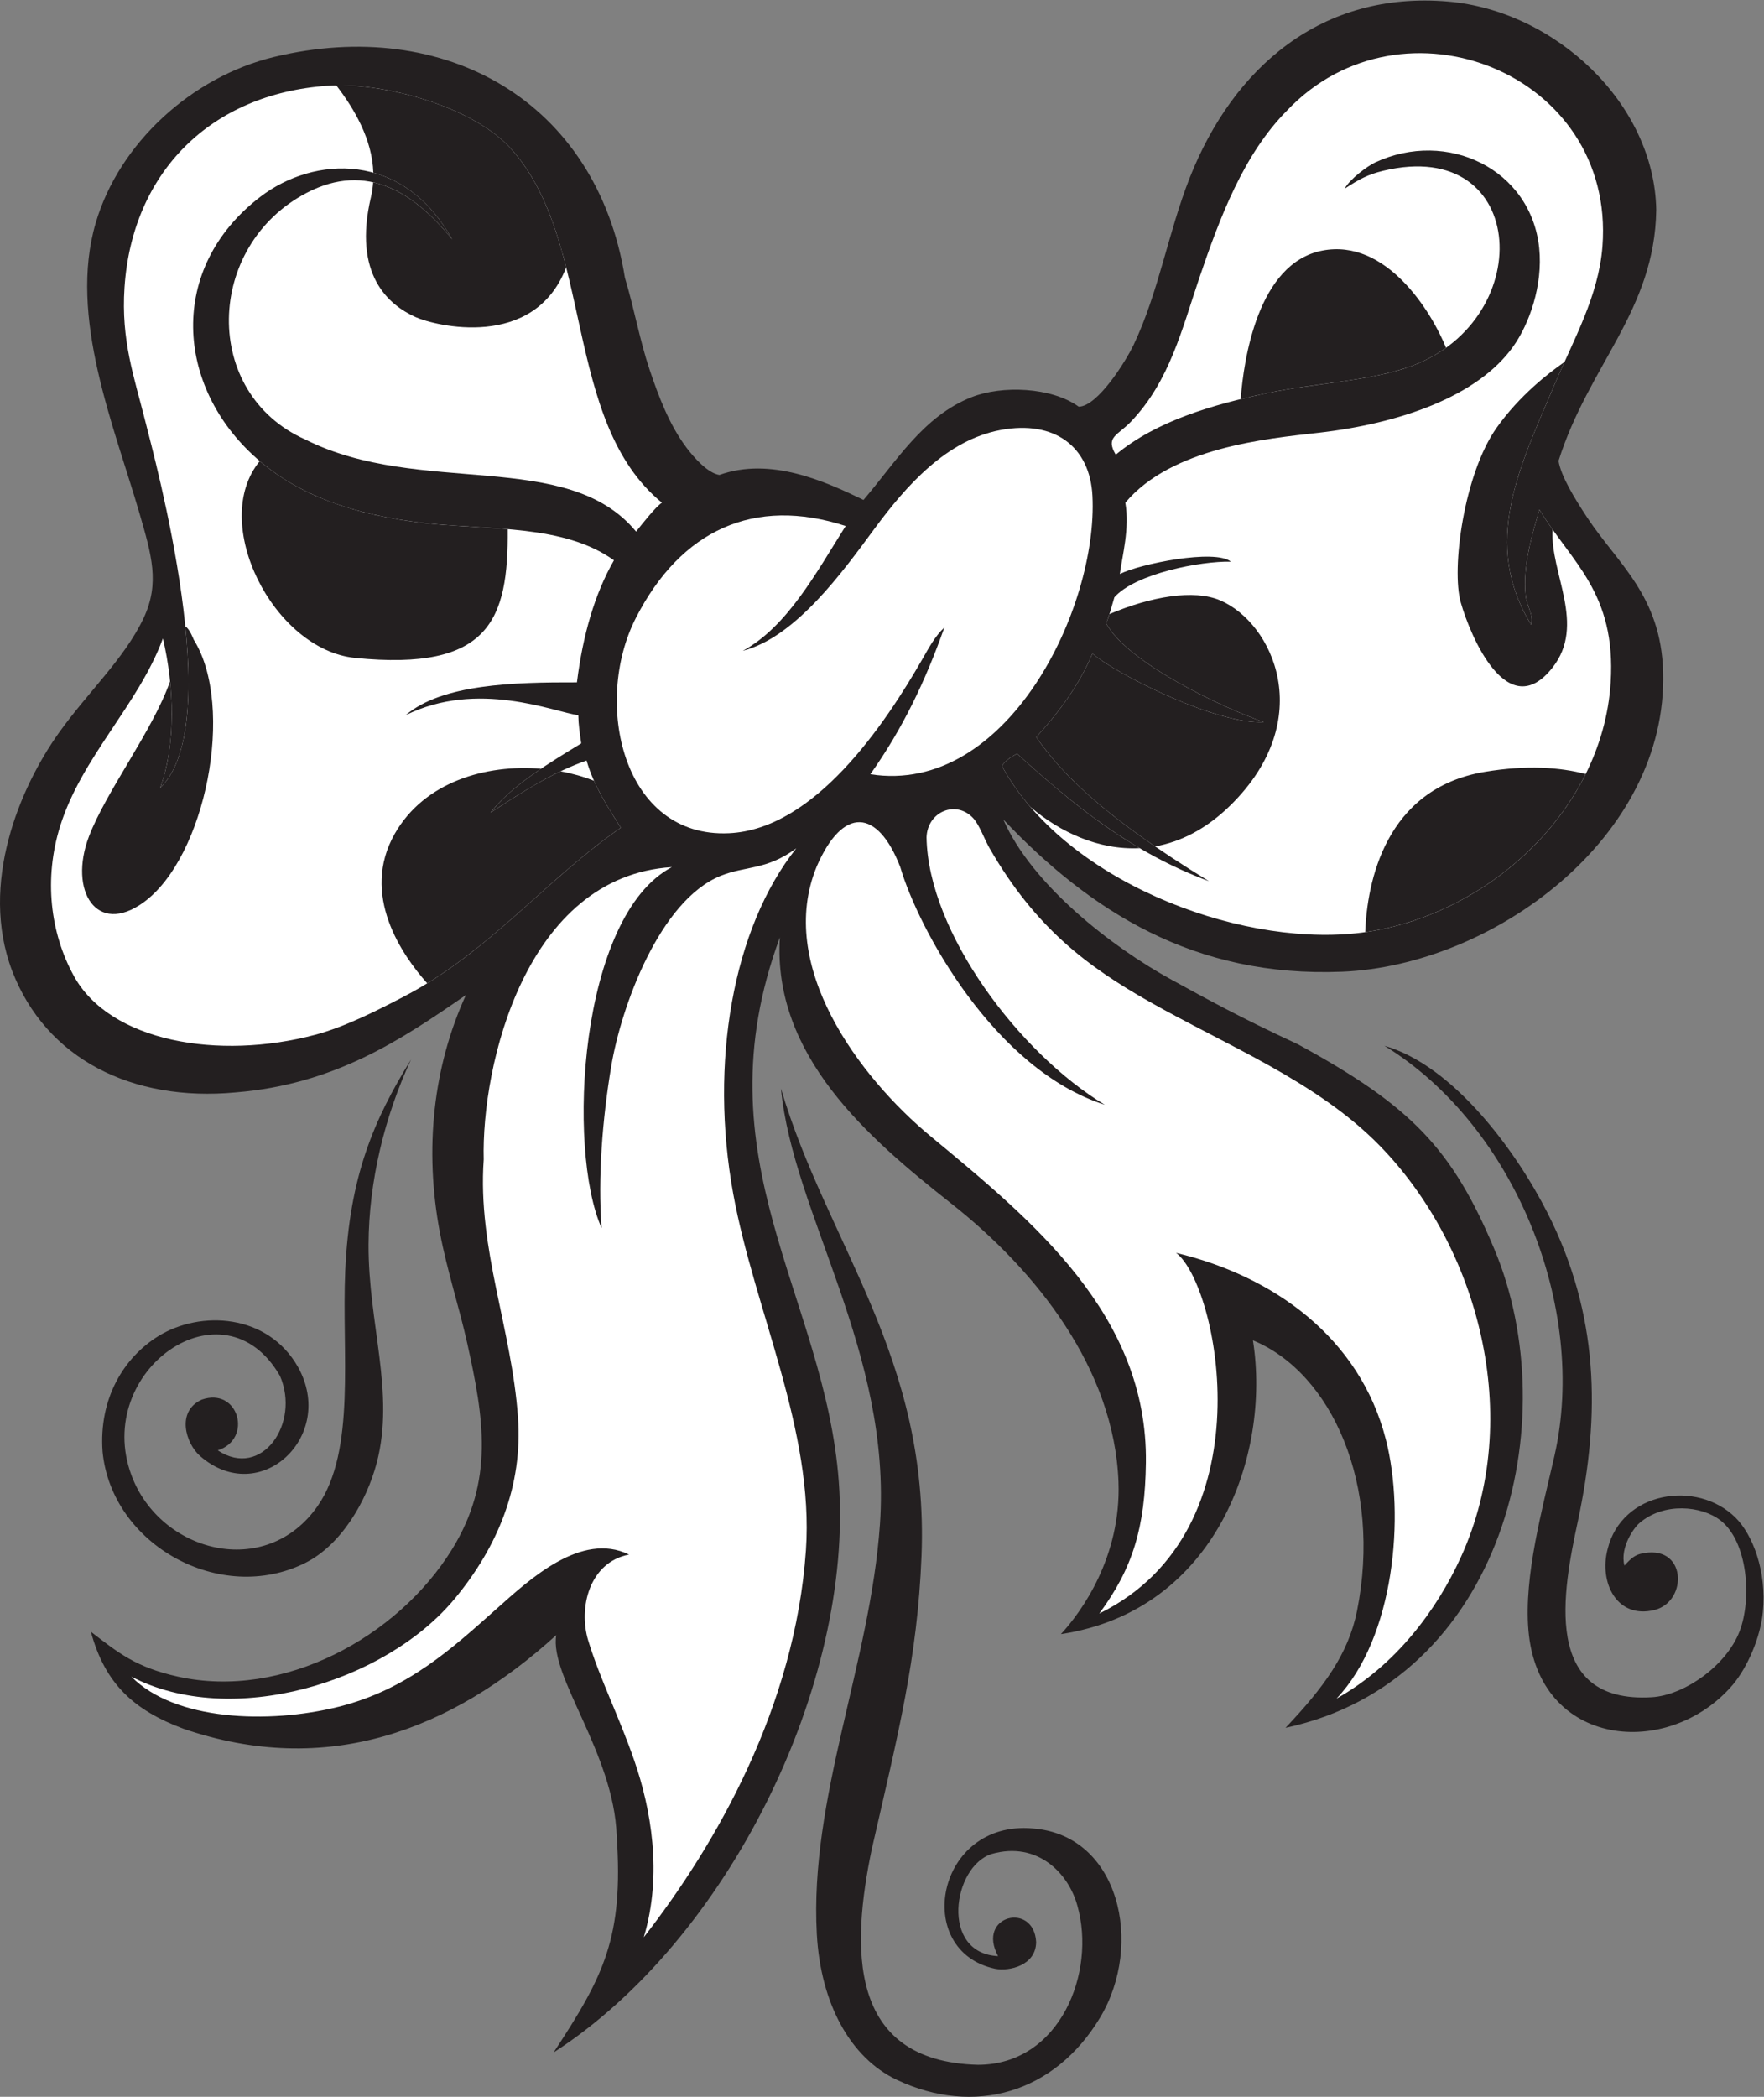
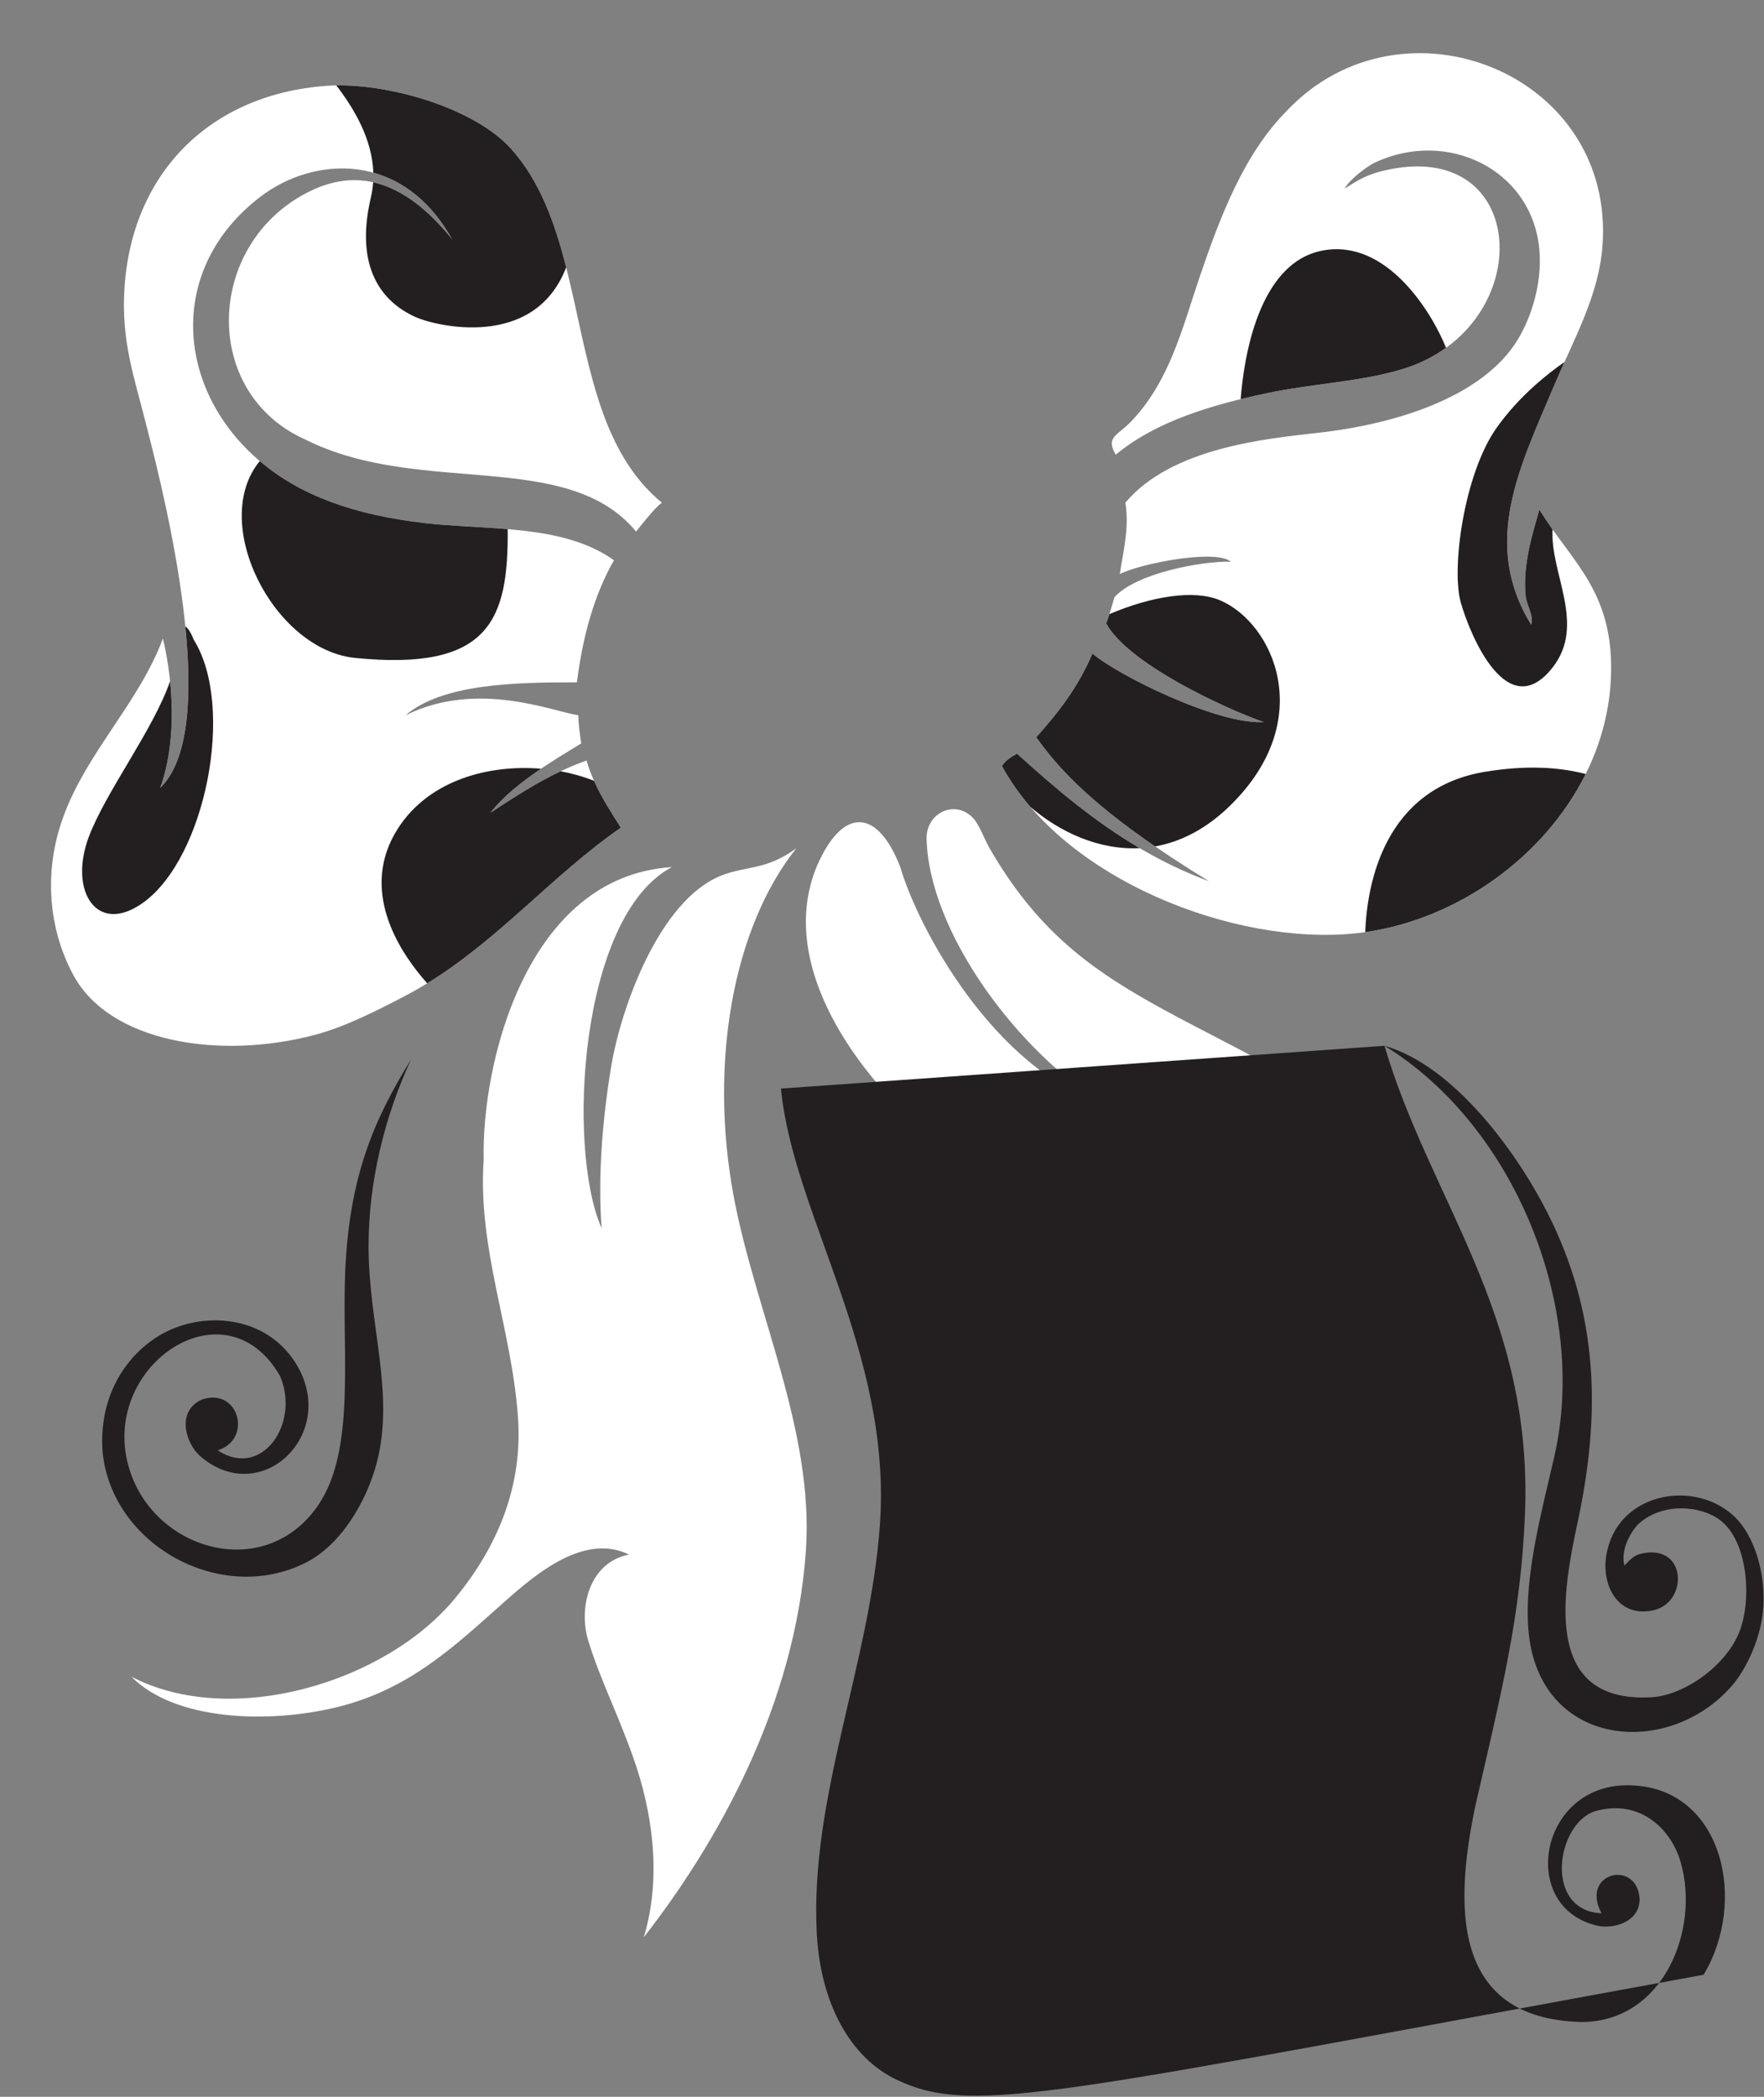
<svg xmlns="http://www.w3.org/2000/svg" viewBox="0 0 771.653 916.96" height="916.96" width="771.653" xml:space="preserve" id="svg2" version="1.1">
  <rect x="0" y="0" width="771.653" height="916.96" fill="#808080" stroke="none" />
  <defs id="defs6" />
  <g transform="matrix(1.333,0,0,-1.333,0,916.96)" id="g10">
    <g transform="scale(0.1)" id="g12">
-       <path id="path14" style="fill:#231f20;fill-opacity:1;fill-rule:evenodd;stroke:none" d="m 3845.97,3664.08 c 115.87,-63.21 221.74,-122.3 412.69,-210.71 372.11,-202.64 506.04,-341.96 644.6,-670.84 238.46,-565.92 28.67,-1419.54 -684.65,-1571.9 124.62,131.57 206.32,241.83 234.74,383.82 82.24,410.84 -82.28,780.56 -341.61,887.28 59.65,-377.51 -122.85,-887.37 -630.21,-963.76 66.92,72.25 198.17,252.98 188.97,499.41 -13.84,370.67 -270.21,693.62 -548.9,913.32 -274.15,216.18 -586.27,485.65 -562.4,872.84 -269.73,-729.92 148.48,-1174.58 193.47,-1786.16 48.95,-665.48 -364.27,-1503.571 -935.83,-1871.657 165.69,252.332 229.37,376.609 206.96,710.867 -9.4,271.15 -221.3,521.46 -198.43,658.14 -344.71,-313.49 -752.67,-468.27 -1223.304,-307.21 -162.925,60.84 -257.562,147.49 -303.753,318.16 89.16,-68.22 146.593,-116.42 285.757,-147.18 343.856,-76.07 721.27,128.36 899.84,418.42 138.37,224.81 104.01,429.49 49.48,674.88 -26.52,119.35 -66.16,238.22 -89.98,364.42 -51.39,272.36 -22.32,542.28 85.48,778.37 -213.61,-148.07 -431.6,-293.21 -755.859,-319.45 -339.07,-31.68 -622.218,109.65 -733.363,399.16 -108.359,286.72 26.184,601.46 152.973,779.63 95.019,133.5 216.964,245.7 278.953,377.92 53.449,114.02 25.648,207.04 -13.504,341.94 -83.348,287.21 -234.59,645.12 -143.973,953.82 76.645,261.09 314.711,479.15 584.891,544.4 C 1460.44,6827.6 1957.99,6546 2050.8,5967.65 c 30.96,-102.72 48.93,-206.33 80.98,-301.45 29.33,-87.02 64.48,-181.04 121.48,-256.45 26.09,-34.52 70.15,-83.07 107.52,-88.91 167.38,59.88 345.62,-20.32 472.88,-82.06 108.37,126.96 196.34,275.14 355.42,337.44 99.02,38.78 261.35,33.15 350.94,-31.5 62.48,0.73 155.47,151.08 179.97,202.47 82.4,172.83 113.92,370.26 184.46,548.89 142.37,360.58 432.05,613.51 847.86,577.74 350.99,-30.19 676.75,-333.61 682.96,-683.38 -4.86,-330.69 -220.88,-507.56 -320.68,-823.49 7.87,-49.89 52.91,-123.59 94.63,-186.65 99.74,-150.84 241.39,-255.26 248.61,-504.96 15.76,-544.65 -558.38,-964.47 -1053.97,-984.28 -484.54,-19.34 -824.99,197.57 -1111.29,499.41 92.52,-213.01 355.7,-418.56 553.4,-526.39 v 0" />
      <path id="path16" style="fill:#ffffff;fill-opacity:1;fill-rule:evenodd;stroke:none" d="m 2172.27,5229.79 c -20.91,-13.64 -63.14,-67.67 -84.84,-94.79 -226.21,274.21 -708.5,112.95 -1084.93,301.75 -342.262,151.96 -329.375,636.12 4.49,809.84 198.06,103.04 354.26,-1.47 476.92,-152.96 C 1322.54,6384 1030.16,6368.06 854.016,6233.09 548.594,5999.05 576.023,5609.88 842.402,5375 c 132.895,-117.19 309.278,-184.55 556.018,-212.7 210.82,-22.81 452.06,-3.64 616.38,-121.48 -63.4,-110.57 -102.17,-245.76 -121.48,-400.43 -207.84,0.59 -442.9,-5.7 -562.39,-107.98 236.3,117.22 486.61,11.22 566.89,0 0.36,-29.34 4.77,-60.34 9.63,-92.3 -99.33,-60.72 -227.54,-136.5 -297.57,-227.14 111.06,72.46 202.99,131.34 314.94,170.97 25.1,-85.88 69.64,-152.31 112.48,-220.46 -247.73,-171.6 -432.25,-407.78 -710.87,-553.4 -89.71,-46.88 -194.59,-100.04 -292.44,-125.97 -315.881,-83.75 -673.056,-23.39 -791.861,193.46 -77.274,141.07 -98.566,318.21 -44.984,490.41 70.878,227.82 256.25,396.98 337.433,616.38 37.11,-155.86 43.328,-348.17 -8.996,-490.4 220.629,211.29 -16.894,1075.79 -49.492,1205.77 -36.035,143.66 -79.164,262.21 -67.485,436.42 25.305,377.46 282.758,634.96 665.875,661.38 185.32,12.78 478.7,-68.74 602.89,-206.96 275.01,-306.08 166.96,-892.21 494.9,-1160.78 z m 2852.46,-400.43 c 9.25,32.6 -14.2,59.77 -17.98,94.48 -10.9,100.44 23.25,206.17 44.99,283.44 105.26,-173.58 252.28,-272.07 233.96,-566.89 -26.77,-430.93 -422.97,-780.28 -836.84,-823.35 -397.57,-41.37 -958.56,176.5 -1160.79,548.9 11.59,18.42 30.02,29.97 49.48,40.49 183.22,-166.22 374.95,-323.93 629.89,-418.42 -355.55,217.5 -485.64,357.81 -566.89,472.42 72.68,80.29 139.03,166.9 184.47,274.45 81.6,-70.25 410.83,-233.98 562.39,-224.96 -133.75,46.93 -446.84,193.42 -517.41,323.94 10.05,23.54 20.78,64.91 27,85.48 68.47,77.85 283.18,119.29 382.43,116.98 -51.81,42.68 -299.74,-7.32 -364.44,-40.5 7.62,59.24 32.63,148.62 18,233.97 152.12,180.85 460.89,209.76 634.39,229.45 263.3,29.9 521.45,117.87 638.87,283.45 51.67,72.85 97.54,199.03 84.92,322.21 -26.54,259.08 -302.29,391.8 -539.32,280.68 -23.14,-10.85 -82.83,-54.12 -99,-85.49 47.28,30.5 74.79,46.13 125.98,58.49 482.84,116.6 510.13,-507.25 72,-647.88 -135.31,-43.43 -298.61,-49.38 -449.92,-80.99 -180.78,-37.76 -366.5,-91.96 -499.41,-202.46 -34.59,58.49 5.77,62.48 49.5,107.98 127.38,132.61 168.39,305.77 224.95,472.42 67.52,198.99 145.91,406.31 287.94,548.89 377.88,398.09 1077.98,123.48 1034.82,-445.41 -12.42,-163.77 -95.25,-306.97 -157.48,-454.42 -115.59,-273.88 -240.59,-519 -76.5,-787.35 v 0" />
      <path id="path18" style="fill:#231f20;fill-opacity:1;fill-rule:evenodd;stroke:none" d="m 1224.54,6280.99 c 99.78,-22.24 185.64,-96.3 259.37,-187.36 -68.83,123.84 -161.5,191.94 -258.81,218.87 -3.5,109.52 -62.52,209.58 -121.47,286.24 185.64,3.1 455.88,-76.99 573.74,-208.17 94.14,-104.77 143.38,-242.37 180.6,-388.8 -104.75,-273.02 -430.84,-191.98 -495.03,-162.77 -87.48,39.8 -205.42,138.23 -145.77,392.75 3.88,16.56 6.26,32.98 7.37,49.24 z m 3520.83,-543.02 c -38.52,-27.71 -83.31,-50.82 -134.54,-67.27 -135.31,-43.43 -298.61,-49.38 -449.92,-80.99 -29.78,-6.21 -59.71,-12.89 -89.49,-20.18 9.92,128.43 55.83,446.12 267.7,487.24 210.72,40.88 359.23,-201.72 406.25,-318.8 z m 279.36,-908.61 c 9.25,32.6 -14.2,59.77 -17.98,94.48 -10.9,100.44 23.25,206.17 44.99,283.44 13.87,-22.87 28.47,-44.43 43.31,-65.31 -8.85,-143.67 111.41,-311.39 -0.29,-453.29 -147.15,-186.92 -269.1,102.05 -300.91,213.4 -31.82,111.36 10.58,422.92 117.97,574.05 74.86,105.37 170.99,179.79 222.34,215.21 -11.27,-24.84 -22.4,-49.68 -32.93,-74.63 -115.59,-273.88 -240.59,-519 -76.5,-787.35 z m 178.94,-489.62 c -136.61,-274.47 -423.02,-476.3 -723.51,-518.8 6.06,161.15 63.96,471.17 392.61,525.94 138.47,23.08 247.14,14.74 330.9,-7.14 z M 3381.48,4231.71 c -36.21,42.11 -67.72,86.92 -93.41,134.23 11.59,18.42 30.02,29.97 49.48,40.49 124.55,-112.99 253.04,-222.04 402.64,-309.98 -134.29,-6.86 -262.08,52.57 -358.71,135.26 z m 409.16,-129.56 c -225.64,154.88 -324.02,265.07 -390.09,358.28 72.68,80.29 139.03,166.9 184.47,274.45 81.6,-70.25 410.83,-233.98 562.39,-224.96 -133.75,46.93 -446.84,193.42 -517.41,323.94 3.61,8.45 7.3,19.22 10.86,30.48 137.03,58.09 277.18,81.66 363.03,45.18 173.38,-73.68 320.75,-390.1 34.67,-671.84 -80.12,-78.91 -164.67,-120.76 -247.92,-135.53 z m -2015.05,254.93 c -63.54,-42.9 -124.64,-90.95 -165.71,-144.11 81.71,53.31 153.05,99.27 229.64,135.61 38.82,-7.12 75.87,-17.65 109.82,-31.15 24.82,-55.82 56.84,-104.43 87.96,-153.95 -224.63,-155.61 -397.3,-364.31 -635.27,-510.44 -81.49,90.97 -221.17,290.24 -106.22,491.3 96.96,169.59 298.55,227.81 479.78,212.74 z M 558.16,4644.01 c 12.305,-121.21 4.813,-248.42 -32.578,-350.05 95.609,91.56 105.156,305.81 82.648,529.78 14.028,-7.15 27.395,-43.2 27.395,-43.2 137.59,-219.73 38.902,-715.04 -165.062,-862.35 -153.067,-110.55 -246.61,38.26 -178.583,216.84 56.614,148.6 210.114,348.22 266.18,508.98 z m 294.313,722.29 c 131.703,-111.83 305.387,-176.55 545.947,-204 86.56,-9.37 178.26,-11.66 267.65,-19.26 2.47,-297.36 -58.65,-466.74 -500.6,-422.55 -267.907,26.79 -479.708,443.89 -312.997,645.81 v 0" />
-       <path id="path20" style="fill:#ffffff;fill-opacity:1;fill-rule:evenodd;stroke:none" d="m 2856.15,4338.95 c 104.91,147.7 179.83,303.08 242.95,481.41 -31.03,-28.68 -51.71,-68.2 -71.99,-103.48 -123.08,-214.15 -353.07,-557.99 -634.38,-571.4 -350.25,-16.69 -447.78,429.27 -305.94,706.37 147.74,288.72 388.73,398.97 688.37,301.45 -96.37,-152.58 -191.06,-329.92 -337.43,-409.43 174.11,45 328.85,260.88 431.91,400.43 103.4,139.99 235.17,290.54 413.93,323.93 177.6,33.19 293.24,-54.96 301.45,-215.95 18.74,-367.63 -279.86,-983.79 -728.87,-913.33 v 0" />
      <path id="path22" style="fill:#ffffff;fill-opacity:1;fill-rule:evenodd;stroke:none" d="m 2613.19,4096 c -209.11,-262.78 -285.23,-705.19 -206.96,-1133.79 69.67,-381.52 265.84,-774.92 238.46,-1169.8 -35.43,-510.91 -293.54,-963.152 -532.02,-1268.933 62.83,208.515 22.6,424.636 -31.17,579.813 -51.07,147.37 -112.61,266.92 -151.25,393.91 -32.79,107.81 4.08,256.86 134.04,281.72 -156.84,76.84 -327.94,-83.06 -431.91,-175.46 -147.62,-131.23 -294.25,-267.31 -521.91,-323.95 -229.407,-57.07 -537.173,-45.63 -679.376,98.99 327.113,-170.87 832.866,-20.51 1061.806,256.45 141.5,171.18 222.7,369.65 206.96,593.88 -20.46,291.93 -133.05,552.34 -112.48,845.86 -7.99,310.08 138.1,929.48 617.46,959.55 -304.76,-160.53 -345.56,-926.66 -230.53,-1184.51 -12.76,165.64 2.55,357.52 31.49,530.9 32.51,194.78 158.64,544.58 359.94,625.37 82.11,32.97 148.58,17.2 247.45,90 z M 4385.87,1306.5 c 190.07,199.05 226.1,600.93 161.97,850.34 -86.09,334.78 -369.52,536.02 -688.38,611.9 138.04,-103.06 306.97,-909.36 -251.95,-1183.28 109.87,148.57 150.2,282.12 152.97,494.9 6.27,485.31 -373.12,794.98 -706.38,1070.81 -234.33,193.99 -509.08,560.2 -373.42,886.33 85.37,196.34 199.34,189.02 273.67,-2.95 59.44,-203.05 308.79,-664.18 671.15,-779.9 -278.88,167.67 -579.72,564.67 -584.89,877.33 2.87,84.73 96.98,123.34 152.98,62.99 20.84,-22.47 36.23,-68.13 53.99,-98.97 151.35,-262.97 323.26,-389.09 523.67,-502.84 252.66,-143.41 549.35,-261.62 754.88,-471.15 324.63,-330.96 477.83,-890.71 268.33,-1350.8 -79.89,-175.47 -215.03,-356.32 -408.59,-464.71 v 0" />
-       <path id="path24" style="fill:#231f20;fill-opacity:1;fill-rule:evenodd;stroke:none" d="m 1348.93,3403.13 c -87.2,-187.74 -138.66,-400.37 -139.48,-607.4 -1.04,-259.6 87.22,-485.9 27,-715.37 -33.62,-128.11 -117.83,-270.22 -233.95,-328.43 -278.215,-139.45 -636.172,58.35 -665.883,364.43 -12.762,175.87 70.649,309.91 183.141,379.31 138.594,85.5 359.015,73.6 458.203,-101.41 126.759,-226.88 -124.797,-463.21 -321.43,-291.95 -47.004,40.95 -79.207,146.29 5.262,184.88 121.039,42.5 169.125,-129.23 52.75,-166.33 144.715,-95.9 271.828,88.87 204.184,244.37 -185.243,321.06 -613.606,16.29 -487.633,-325.36 93.734,-254.22 441.992,-345.87 611.746,-100.99 126.27,182.14 78.2,499.99 90.13,771.36 13.62,310.05 94.3,495.8 215.96,692.89 z m 3194.41,44.98 c 229.34,-65.82 435.35,-351.09 535.39,-548.89 167.68,-331.47 174.72,-657.95 98.98,-1012.32 -47.85,-223.87 -121.84,-597.78 242.97,-575.9 105.73,6.34 244.09,102.32 287.95,215.97 40.95,106.14 27.28,294.79 -62.99,364.42 -62.1,47.93 -185.69,59.63 -265.46,-8.99 -15.67,-12.5 -65.04,-78.4 -49.49,-139.47 14.3,14.63 28.11,31.57 51.05,38 154.31,38.75 159.42,-156.05 47.93,-183.72 -124.5,-30.88 -182.58,91.18 -154.07,199.39 46.19,190.12 293.04,228.72 419.53,103.8 56.21,-55.56 103.31,-175.49 89.98,-310.44 -8.01,-81.15 -48.79,-178.47 -98.98,-238.46 -210.72,-245.78 -638.14,-207.18 -670.39,179.96 -14.9,178.96 45.72,396.26 85.49,571.4 110.41,485.87 -130.02,1082.91 -557.89,1345.25 z M 2562.91,3307.73 c 149.96,-508.16 487.32,-879.6 461.14,-1534.7 -13.37,-334.71 -76.22,-580.48 -163.4,-961.428 -65.25,-314.375 -84.51,-695.676 348.92,-706.516 269.82,0.441 388.31,304.269 325.96,522.051 -28.02,104.023 -129.26,212.746 -281.44,169.582 -127.93,-40.871 -169.73,-326.328 21.25,-335.09 -72.31,134.035 117.92,179.297 124.91,46.359 -0.23,-76.593 -87.48,-97.109 -134.68,-87.82 -273.1,58.426 -193.06,488.316 123.49,460.34 285,-21.485 365.07,-380.871 221.08,-620.43 C 3460.85,11.648 3197.4,-63.977 2943.51,55.594 2789.79,128 2693.05,307.449 2680.54,533.445 2655.82,979.766 2855.9,1422.68 2887.63,1877.91 2927,2442.38 2601.94,2896.45 2562.91,3307.73 v 0" />
+       <path id="path24" style="fill:#231f20;fill-opacity:1;fill-rule:evenodd;stroke:none" d="m 1348.93,3403.13 c -87.2,-187.74 -138.66,-400.37 -139.48,-607.4 -1.04,-259.6 87.22,-485.9 27,-715.37 -33.62,-128.11 -117.83,-270.22 -233.95,-328.43 -278.215,-139.45 -636.172,58.35 -665.883,364.43 -12.762,175.87 70.649,309.91 183.141,379.31 138.594,85.5 359.015,73.6 458.203,-101.41 126.759,-226.88 -124.797,-463.21 -321.43,-291.95 -47.004,40.95 -79.207,146.29 5.262,184.88 121.039,42.5 169.125,-129.23 52.75,-166.33 144.715,-95.9 271.828,88.87 204.184,244.37 -185.243,321.06 -613.606,16.29 -487.633,-325.36 93.734,-254.22 441.992,-345.87 611.746,-100.99 126.27,182.14 78.2,499.99 90.13,771.36 13.62,310.05 94.3,495.8 215.96,692.89 z m 3194.41,44.98 c 229.34,-65.82 435.35,-351.09 535.39,-548.89 167.68,-331.47 174.72,-657.95 98.98,-1012.32 -47.85,-223.87 -121.84,-597.78 242.97,-575.9 105.73,6.34 244.09,102.32 287.95,215.97 40.95,106.14 27.28,294.79 -62.99,364.42 -62.1,47.93 -185.69,59.63 -265.46,-8.99 -15.67,-12.5 -65.04,-78.4 -49.49,-139.47 14.3,14.63 28.11,31.57 51.05,38 154.31,38.75 159.42,-156.05 47.93,-183.72 -124.5,-30.88 -182.58,91.18 -154.07,199.39 46.19,190.12 293.04,228.72 419.53,103.8 56.21,-55.56 103.31,-175.49 89.98,-310.44 -8.01,-81.15 -48.79,-178.47 -98.98,-238.46 -210.72,-245.78 -638.14,-207.18 -670.39,179.96 -14.9,178.96 45.72,396.26 85.49,571.4 110.41,485.87 -130.02,1082.91 -557.89,1345.25 z c 149.96,-508.16 487.32,-879.6 461.14,-1534.7 -13.37,-334.71 -76.22,-580.48 -163.4,-961.428 -65.25,-314.375 -84.51,-695.676 348.92,-706.516 269.82,0.441 388.31,304.269 325.96,522.051 -28.02,104.023 -129.26,212.746 -281.44,169.582 -127.93,-40.871 -169.73,-326.328 21.25,-335.09 -72.31,134.035 117.92,179.297 124.91,46.359 -0.23,-76.593 -87.48,-97.109 -134.68,-87.82 -273.1,58.426 -193.06,488.316 123.49,460.34 285,-21.485 365.07,-380.871 221.08,-620.43 C 3460.85,11.648 3197.4,-63.977 2943.51,55.594 2789.79,128 2693.05,307.449 2680.54,533.445 2655.82,979.766 2855.9,1422.68 2887.63,1877.91 2927,2442.38 2601.94,2896.45 2562.91,3307.73 v 0" />
    </g>
  </g>
</svg>